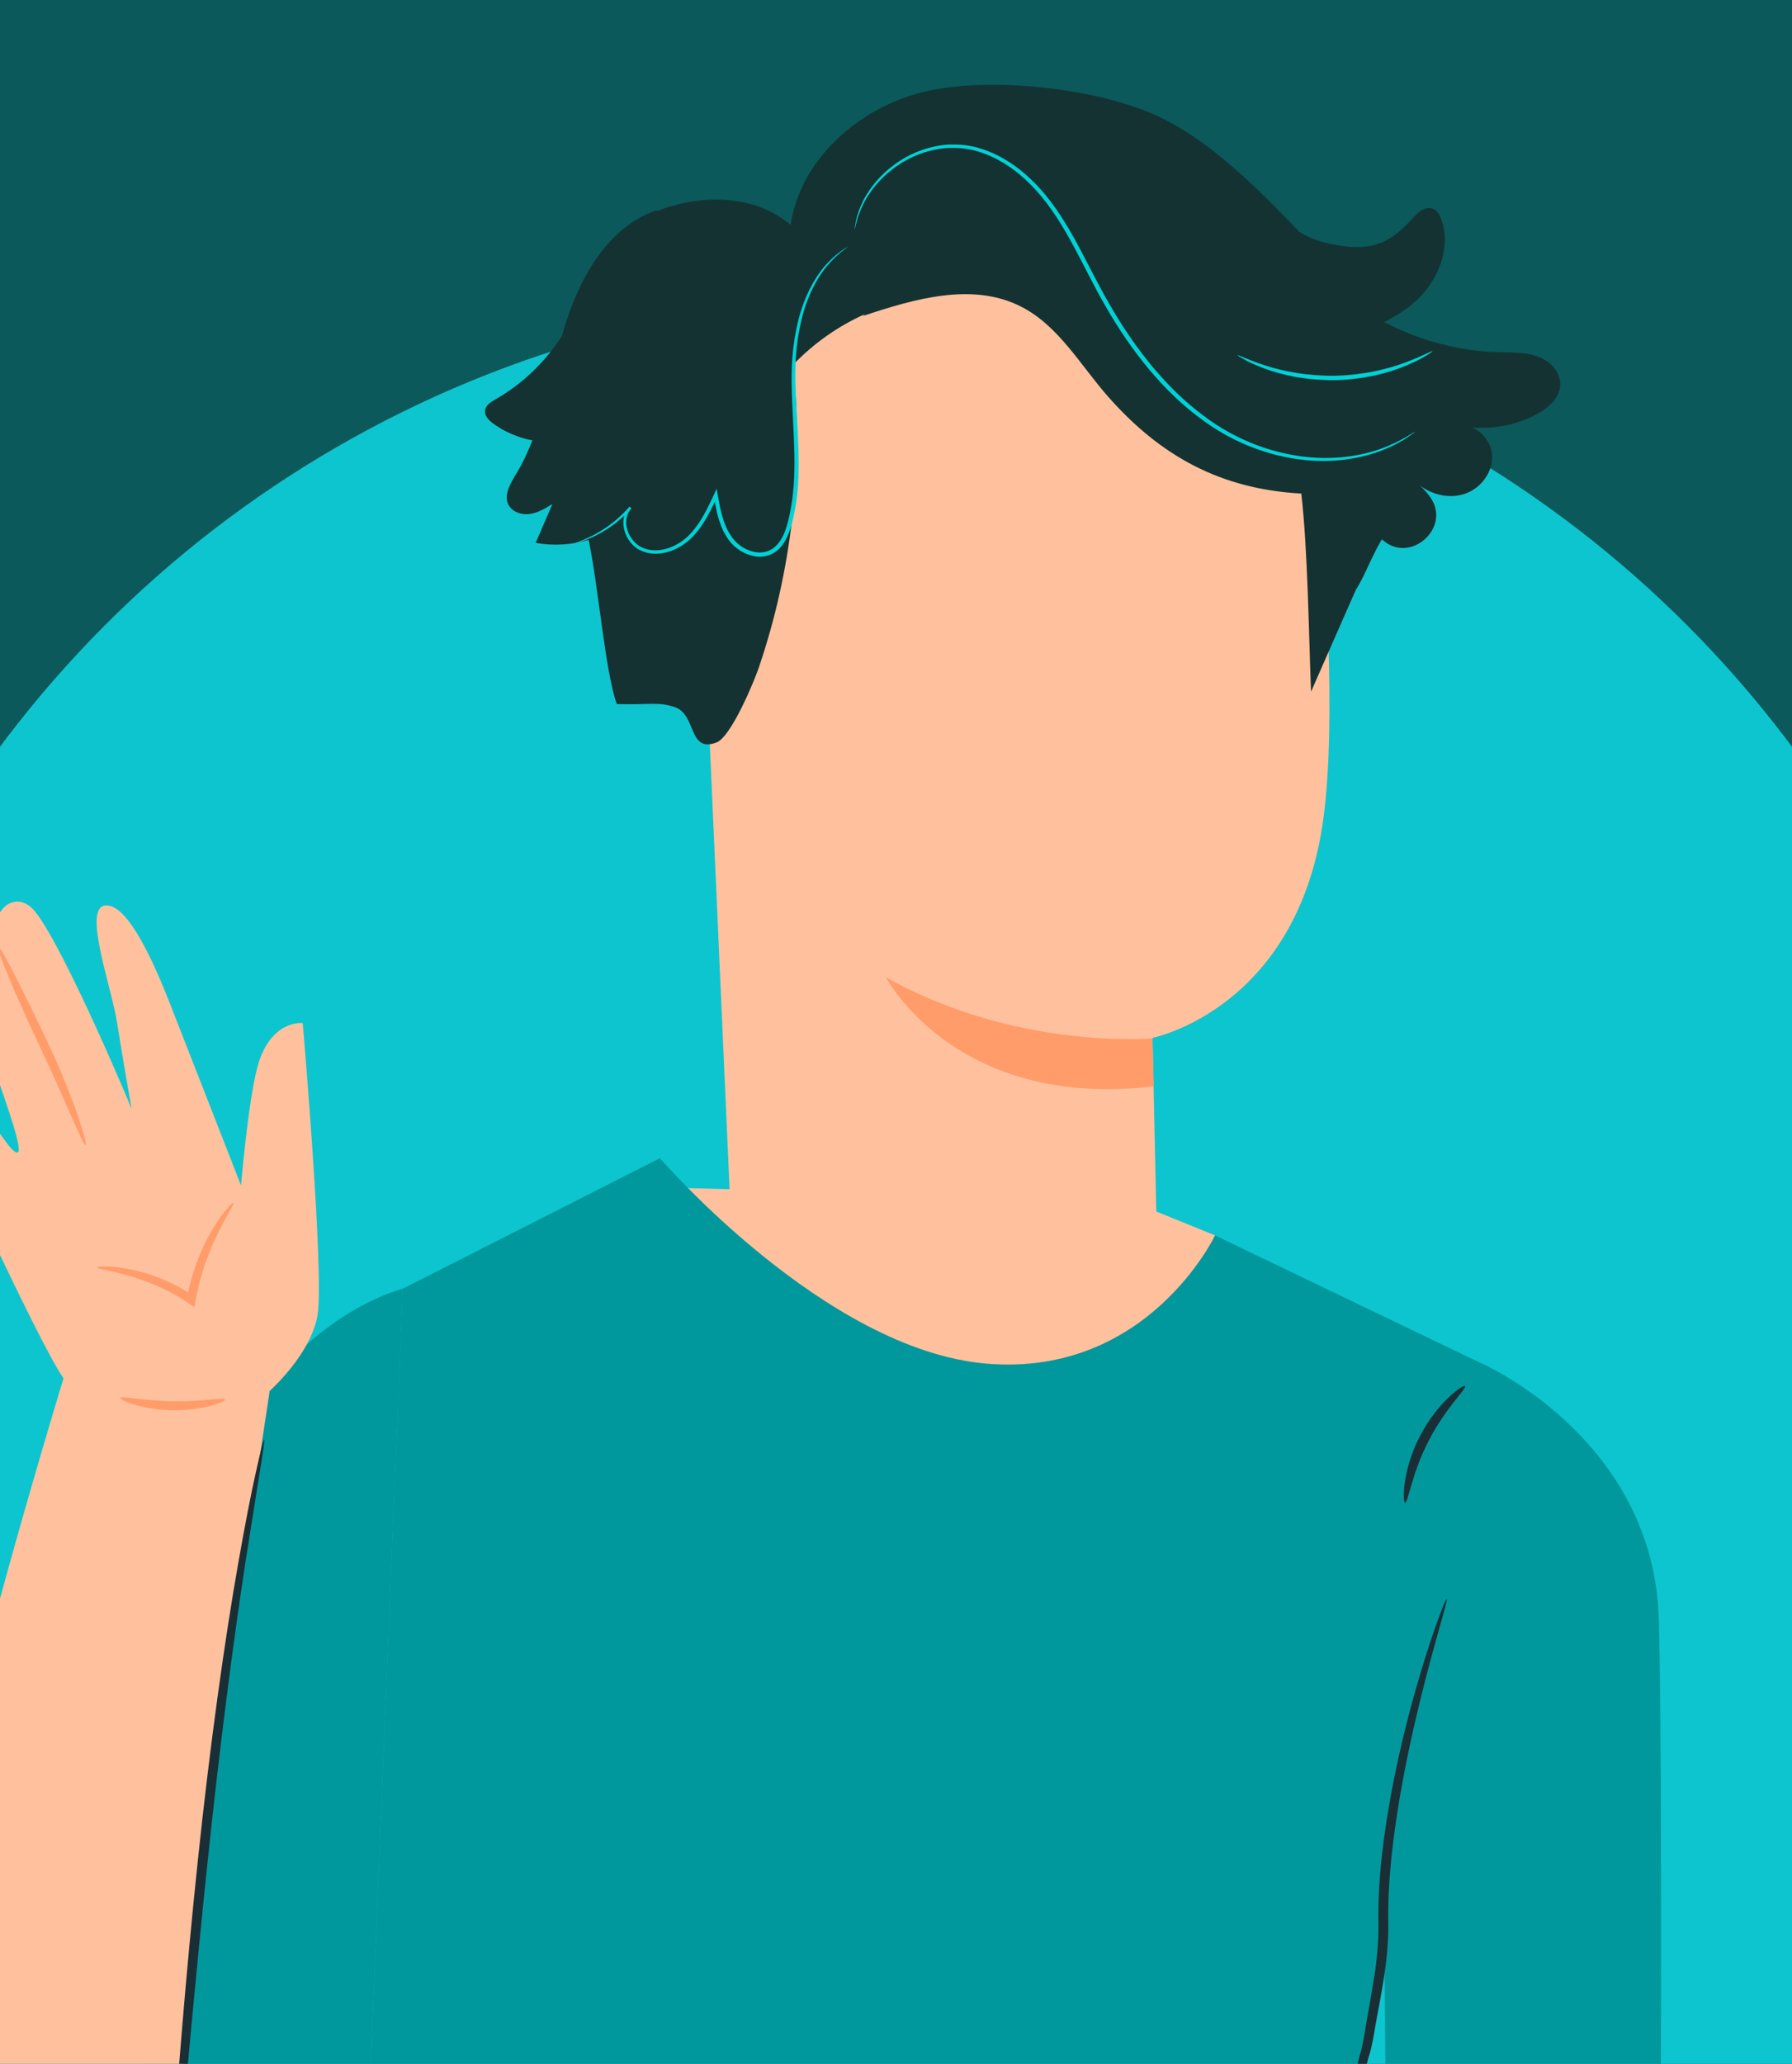
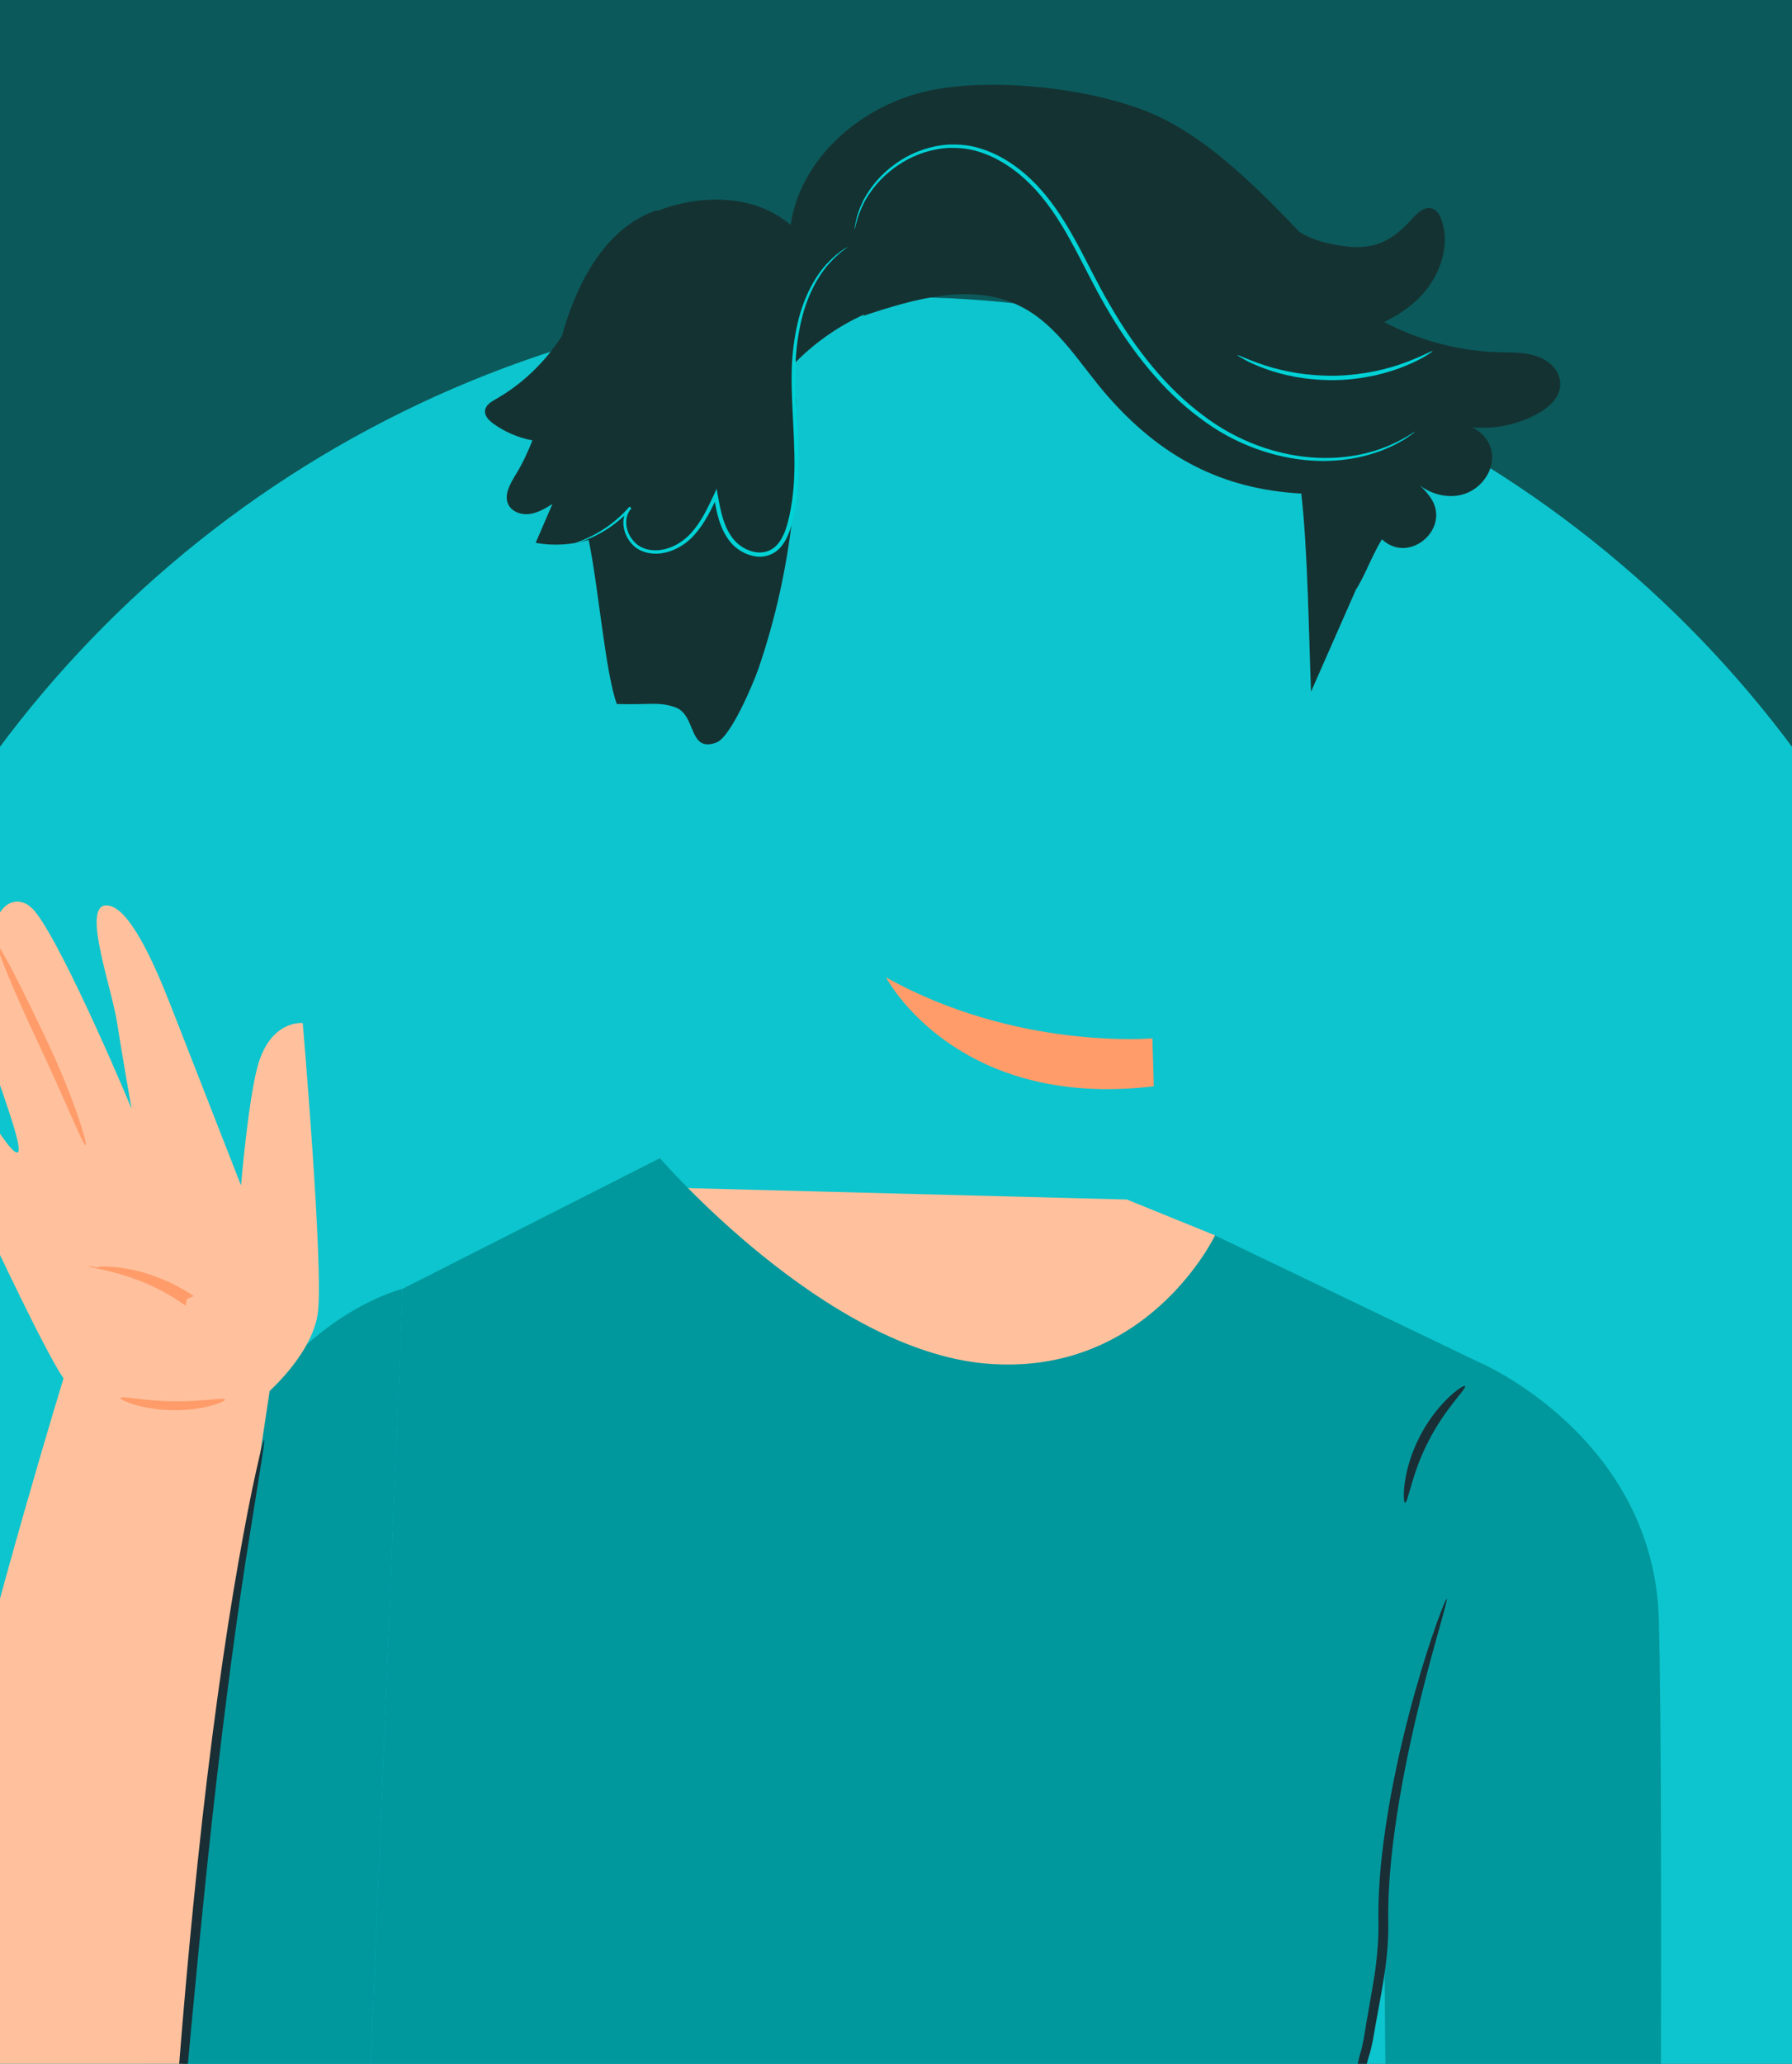
<svg xmlns="http://www.w3.org/2000/svg" id="Layer_1" data-name="Layer 1" viewBox="0 0 285.96 329.17">
  <defs>
    <style>
      .cls-1, .cls-2, .cls-3 {
        fill: none;
      }

      .cls-2 {
        clip-path: url(#clippath-1);
      }

      .cls-4 {
        fill: #00d2d6;
      }

      .cls-5 {
        fill: #00989d;
      }

      .cls-6 {
        fill: #ff9c6a;
      }

      .cls-7 {
        fill: #ffc19d;
      }

      .cls-8 {
        fill: #153232;
      }

      .cls-9 {
        fill: #0dc5ce;
      }

      .cls-10 {
        fill: #0b595b;
      }

      .cls-11 {
        fill: #1a2e35;
      }

      .cls-3 {
        clip-path: url(#clippath);
      }
    </style>
    <clipPath id="clippath">
      <rect class="cls-1" width="285.96" height="329.17" />
    </clipPath>
    <clipPath id="clippath-1">
      <path class="cls-1" d="m268.52,99.06l16.7-10.27L230.87-7.52,81.27-62.76l-19.33,129.58C4.17,96.33-35.38,156.41-35.38,225.73c0,98.5,79.85,178.36,178.36,178.36s178.36-79.85,178.36-178.36c0-49.54-20.2-94.36-52.81-126.68Z" />
    </clipPath>
  </defs>
  <rect class="cls-10" width="285.96" height="329.17" />
  <g class="cls-3">
    <g>
      <circle class="cls-9" cx="142.98" cy="225.73" r="178.36" />
      <g class="cls-2">
        <g>
          <path class="cls-5" d="m64.24,205.55s-23.65,5.84-31.21,36.78c-7.56,30.93-10.44,105.88-10.44,105.88l35.79-.06,5.76-139.59" />
          <polygon class="cls-7" points="193.88 197.03 179.83 191.32 104.78 189.37 93.72 208.74 167.38 227.76 195.73 208.56 193.88 197.03" />
          <g>
-             <path class="cls-7" d="m110.59,58.65l-.5-9.91,59.19-13.17c18.3-2.51,38.72,15.27,40.45,33.66,1.92,20.43,3.47,45.45,1.52,60.8-3.92,30.86-27.34,35.5-27.34,35.5l.82,37.54-67.82-2.42-6.31-142Z" />
            <path class="cls-6" d="m183.9,165.61s-21.67,1.94-42.52-9.73c0,0,11.04,21.18,42.74,17.38l-.22-7.66Z" />
          </g>
          <path class="cls-5" d="m58.38,377.12l.32-36.77,5.54-134.79,41.07-20.84s26.36,30.6,52.1,32.77c25.74,2.17,36.48-20.45,36.48-20.45l42.59,20.45-15.94,89.2s-3.51,20.19-3.51,40.41c0,24.56.46,30.02.46,30.02,0,0-.49,23.4-.43,29.76H55.73l2.65-29.76Z" />
          <path class="cls-5" d="m236.48,217.48s27.41,11.96,28.23,40.77c.82,28.81,0,148.62,0,148.62h-42.92l-1.07-116.11,15.75-73.28Z" />
          <path class="cls-11" d="m230.86,255.01c.11.04-.28,1.48-1.01,4.08-.73,2.6-1.79,6.36-2.96,11.03-1.16,4.68-2.44,10.27-3.52,16.54-1.04,6.27-1.98,13.2-1.83,20.53.01,3.75-.52,7.39-1.13,10.82-.31,1.71-.62,3.38-.92,5.03-.28,1.6-.53,3.32-1.03,4.87-1.94,6.2-.04,12.78-2.2,17.11-2.21,4.31-2.46,9.52-3.96,11.78-1.51,2.26-2.51,3.39-2.58,3.33-.1-.07.73-1.31,2.06-3.65,1.33-2.34,1.42-7.61,3.49-11.95,2.02-4.35,0-11,1.8-17.02.46-1.5.66-3.03.94-4.73.29-1.65.58-3.33.88-5.04.59-3.41,1.09-6.93,1.08-10.56-.16-7.42.84-14.49,1.97-20.78,1.16-6.31,2.56-11.91,3.87-16.57,1.31-4.66,2.54-8.38,3.45-10.93.92-2.55,1.5-3.93,1.6-3.89Z" />
          <path class="cls-11" d="m224.22,239.66c-.4.03-.5-5.09,2.34-10.54,2.79-5.48,7.01-8.38,7.22-8.04.32.35-3.21,3.6-5.82,8.76-2.67,5.12-3.27,9.88-3.74,9.82Z" />
          <g>
            <path class="cls-7" d="m10.13,219.82c-4.07-5.74-21-42.92-23.23-47.95-2.28-5.12-1.35-7.98.63-7.73,3.5.43,13.42,20.12,15.25,19.67,1.83-.46-8.96-25.28-8.51-30.84.45-5.56,5.84-1.08,5.84-1.08-2.9-5.77,2.1-10.84,5.57-6.4,4.76,6.08,15.56,31.79,15.33,31.43,0,0-1.43-8.06-2.32-13.76-.88-5.7-5.53-18.35-1.91-18.74,3.62-.39,7.84,9.28,10.38,15.75,2.89,7.38,11.3,28.9,11.3,28.9,0,0,1.08-12.85,2.56-18.67,2-7.84,7.29-7.23,7.29-7.23,0,0,3.4,39.56,2.39,46.37-.78,5.33-5.6,10.37-7.67,12.32l-10.12,66.99-5.34,58.5,30.82.8c-2.48,7.91-5.37,14.6-8.31,20.2-10.68,20.29-36.17,28.32-55.89,16.61-5.13-3.05-9.56-7.28-12.26-13.14-10.22-22.21,20.71-127.33,28.21-152Z" />
-             <path class="cls-6" d="m15.51,202.16c0-.17,1.83-.32,4.74.19,2.89.5,6.87,1.8,10.67,4.36l-1.1.47c.03-.15.06-.31.09-.48.87-4.59,2.65-8.47,4.25-11.04,1.61-2.58,2.94-3.91,3.08-3.81.39.22-4.28,6.22-5.93,15.11-.03.16-.06.31-.09.46l-.21,1.07-.89-.61c-7.3-4.96-14.72-5.3-14.61-5.73Z" />
+             <path class="cls-6" d="m15.51,202.16c0-.17,1.83-.32,4.74.19,2.89.5,6.87,1.8,10.67,4.36l-1.1.47l-.21,1.07-.89-.61c-7.3-4.96-14.72-5.3-14.61-5.73Z" />
            <path class="cls-6" d="m-.3,150.95c.33-.14,3.88,6.74,7.96,15.41,4.1,8.69,6.38,16.18,6,16.3-.37.12-3.21-7.06-7.29-15.7-4.07-8.64-7.06-15.84-6.67-16.01Z" />
            <path class="cls-6" d="m19.22,222.97c.12-.4,3.77.48,8.34.53,4.56.09,8.24-.68,8.35-.28.13.35-3.56,1.79-8.37,1.7-4.81-.06-8.45-1.61-8.32-1.96Z" />
          </g>
          <path class="cls-11" d="m26.39,364.67c-.11,0-.06-1.91.12-5.35.23-3.69.55-8.6.92-14.55.86-12.28,2.16-29.24,4.13-47.94,1.96-18.7,4.34-35.56,6.49-47.7,1.07-6.07,2.02-10.96,2.78-14.32.75-3.36,1.21-5.21,1.31-5.19.11.02-.15,1.91-.71,5.31-.58,3.65-1.35,8.51-2.29,14.39-1.86,12.16-4.07,29.01-6.02,47.68-1.96,18.67-3.44,35.61-4.59,47.86-.58,5.93-1.06,10.83-1.42,14.51-.37,3.42-.63,5.31-.73,5.3Z" />
          <g>
            <path class="cls-8" d="m248.84,60.28c-.31-1.18-1.15-2.17-2.2-2.8-2.28-1.38-4.93-1.23-7.48-1.3-6.36-.17-12.65-1.87-18.29-4.81,1.99-.98,3.85-2.18,5.44-3.72,3.28-3.2,5.2-8.12,3.76-12.47-.27-.82-.73-1.67-1.55-1.93-1.3-.41-2.45.85-3.37,1.86-3.02,3.3-5.8,4.7-10.24,4.2-2.76-.31-5.43-.96-7.59-2.34-.09-.09-.16-.19-.25-.28-1.03-1.09-2.04-2.13-3.03-3.13,0,0,0,0,0,0h0c-7.46-7.56-13.88-12.81-20.53-15.58-9.74-4.05-26.09-5.83-36.32-3.27-10.23,2.56-19.49,10.74-21.03,21.17-5.67-4.9-14.26-4.96-21.26-2.24l-.17-.08c-7.79,2.68-12.3,10.83-14.68,18.72-.13.43-.24.87-.37,1.3-2.67,4.13-6.28,7.65-10.56,10.08-.76.43-1.62.95-1.72,1.82-.1.85.61,1.57,1.31,2.08,1.85,1.35,4,2.25,6.25,2.68-.73,1.87-1.58,3.69-2.64,5.42-.89,1.47-1.95,3.24-1.21,4.79.58,1.2,2.09,1.71,3.41,1.53,1.32-.18,2.5-.89,3.63-1.59-.89,2.06-1.78,4.13-2.67,6.19,2.8.52,5.71.33,8.45-.47,1.57,7.42,2.65,21.14,4.5,26.18,5.32.15,6.62-.41,9.29.51,3.46,1.19,2.06,7.32,6.6,5.63,2.31-.86,5.94-9.54,6.74-11.87,5.28-15.48,7.17-32.11,5.51-48.39,3.25-3.39,7.17-6.15,11.45-8.07l-.35.31c8.23-2.75,17.53-5.45,25.26-1.51,6,3.05,9.47,9.35,13.93,14.4,8.44,9.56,18.06,14.72,30.79,15.42,1.05,8.86,1.22,23.34,1.56,31.6l7.24-16.45v.07c.59-.96,1.07-1.93,1.53-2.91l.16-.3v-.04c.74-1.56,1.44-3.13,2.38-4.67.03.02.05.05.08.07,4.43,4,11.09-1.96,7.62-6.81-.69-.96-1.52-1.82-2.47-2.54,2.02,1.94,5.06,2.9,7.75,2.1,2.69-.79,4.8-3.48,4.6-6.28-.14-1.91-1.48-3.63-3.2-4.4,3.61.32,7.32-.43,10.49-2.19,2.08-1.15,4.13-3.07,3.46-5.68Z" />
            <path class="cls-4" d="m135.33,39.32c.06.08-1.24.76-2.97,2.66-1.72,1.89-3.66,5.18-4.61,9.69-.49,2.24-.81,4.75-.83,7.45-.04,2.7.14,5.6.31,8.65.16,3.05.34,6.27.11,9.62-.12,1.67-.34,3.37-.72,5.07-.39,1.67-.85,3.48-2.13,4.9-1.02,1.16-2.7,1.66-4.16,1.34-1.46-.28-2.76-1.07-3.7-2.15-1.86-2.22-2.3-5.02-2.74-7.49l.61.08c-1.03,2.2-2.09,4.38-3.64,6.11-1.52,1.74-3.62,2.88-5.74,3.04-1.06.08-2.12-.1-3.02-.56-.92-.46-1.58-1.23-2.03-2.05-.43-.83-.65-1.74-.59-2.61.06-.87.41-1.69.97-2.27l.31.28c-2.29,2.55-4.7,3.91-6.36,4.66-.84.37-1.51.6-1.96.74-.46.13-.7.18-.7.17,0-.02.22-.11.66-.27.44-.17,1.09-.43,1.9-.83,1.61-.8,3.94-2.2,6.14-4.73l.31.28c-1,1.04-1.08,2.87-.24,4.36.42.73,1.03,1.42,1.84,1.81.8.41,1.77.56,2.74.48,1.95-.17,3.9-1.24,5.33-2.89,1.46-1.65,2.49-3.77,3.51-5.97l.43-.94.18,1.02c.44,2.46.91,5.15,2.61,7.16.84.96,2.03,1.68,3.31,1.92,1.28.26,2.64-.15,3.53-1.14,1.12-1.23,1.59-2.94,1.96-4.58.37-1.66.59-3.32.71-4.96.24-3.29.07-6.49-.07-9.54-.15-3.05-.32-5.96-.25-8.69.06-2.73.41-5.28.93-7.54,1.03-4.56,3.08-7.9,4.89-9.76,1.83-1.87,3.17-2.48,3.17-2.48Z" />
            <path class="cls-4" d="m225.76,68.9s-.07.08-.24.2c-.2.14-.44.31-.74.53-.32.24-.73.51-1.25.78-.51.28-1.09.63-1.8.92-2.74,1.26-7.12,2.5-12.58,2.12-5.41-.37-11.88-2.36-17.63-6.74-5.81-4.28-10.89-10.55-15.01-17.71-2.09-3.58-3.79-7.24-5.67-10.62-1.87-3.39-3.93-6.52-6.45-9.01-2.49-2.5-5.39-4.35-8.39-5.23-1.5-.46-3.01-.58-4.45-.56-1.45.06-2.82.34-4.09.74-2.54.82-4.59,2.19-6.16,3.61-1.57,1.43-2.63,2.95-3.36,4.26-1.36,2.68-1.46,4.41-1.56,4.38-.01,0,0-.1.03-.31.04-.24.09-.54.15-.9.15-.78.5-1.92,1.15-3.3.71-1.35,1.75-2.92,3.33-4.41,1.57-1.48,3.66-2.92,6.27-3.79,1.3-.43,2.72-.73,4.22-.81,1.49-.03,3.08.08,4.63.55,3.12.88,6.12,2.78,8.68,5.32,2.59,2.53,4.71,5.72,6.6,9.13,1.9,3.41,3.6,7.06,5.68,10.6,4.09,7.1,9.09,13.3,14.79,17.54,5.64,4.34,11.96,6.34,17.29,6.76,5.37.44,9.7-.7,12.44-1.88,2.76-1.19,4.08-2.27,4.13-2.18Z" />
            <path class="cls-4" d="m228.58,56.04s-.35.3-1.06.72c-.7.44-1.77.98-3.13,1.55-1.36.58-3.04,1.12-4.95,1.56-1.91.41-4.05.71-6.32.76-2.26.03-4.41-.17-6.34-.5-1.92-.37-3.63-.83-5.01-1.36-1.38-.51-2.48-1.01-3.19-1.42-.72-.4-1.11-.63-1.09-.68.06-.12,1.67.74,4.44,1.63,1.38.46,3.07.87,4.96,1.19,1.9.29,4.01.47,6.22.44,2.22-.06,4.31-.33,6.2-.7,1.88-.4,3.55-.88,4.91-1.4,2.73-1.01,4.31-1.93,4.37-1.82Z" />
          </g>
        </g>
      </g>
    </g>
  </g>
</svg>